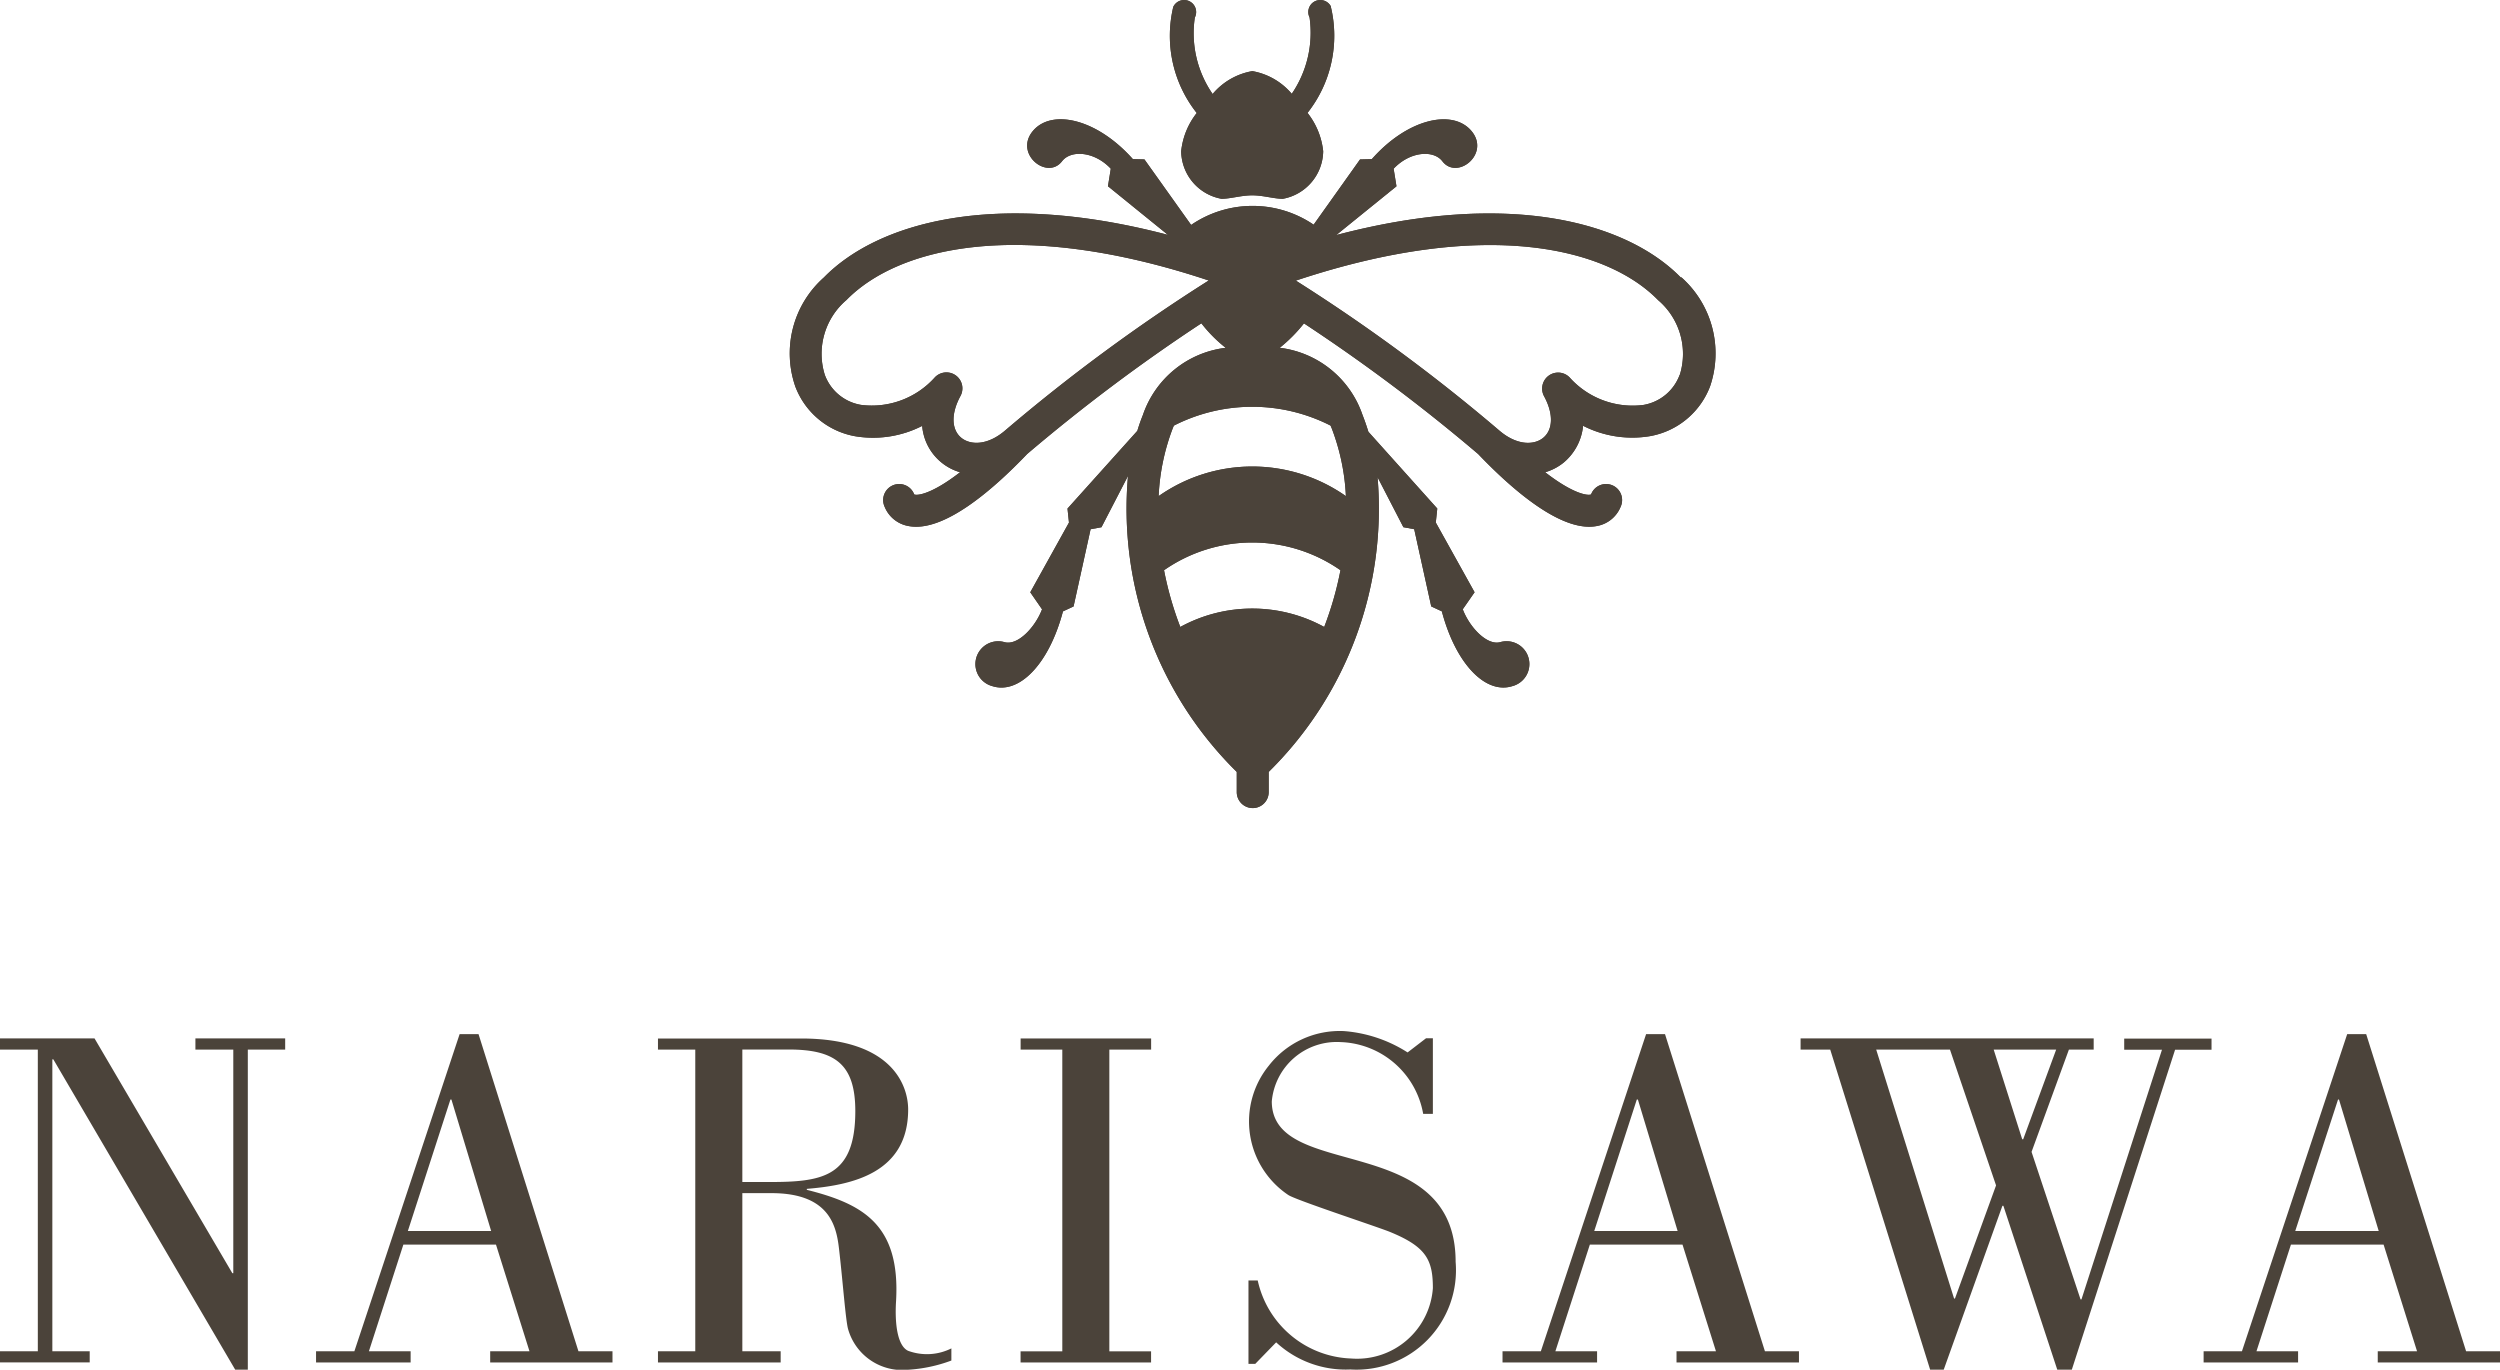
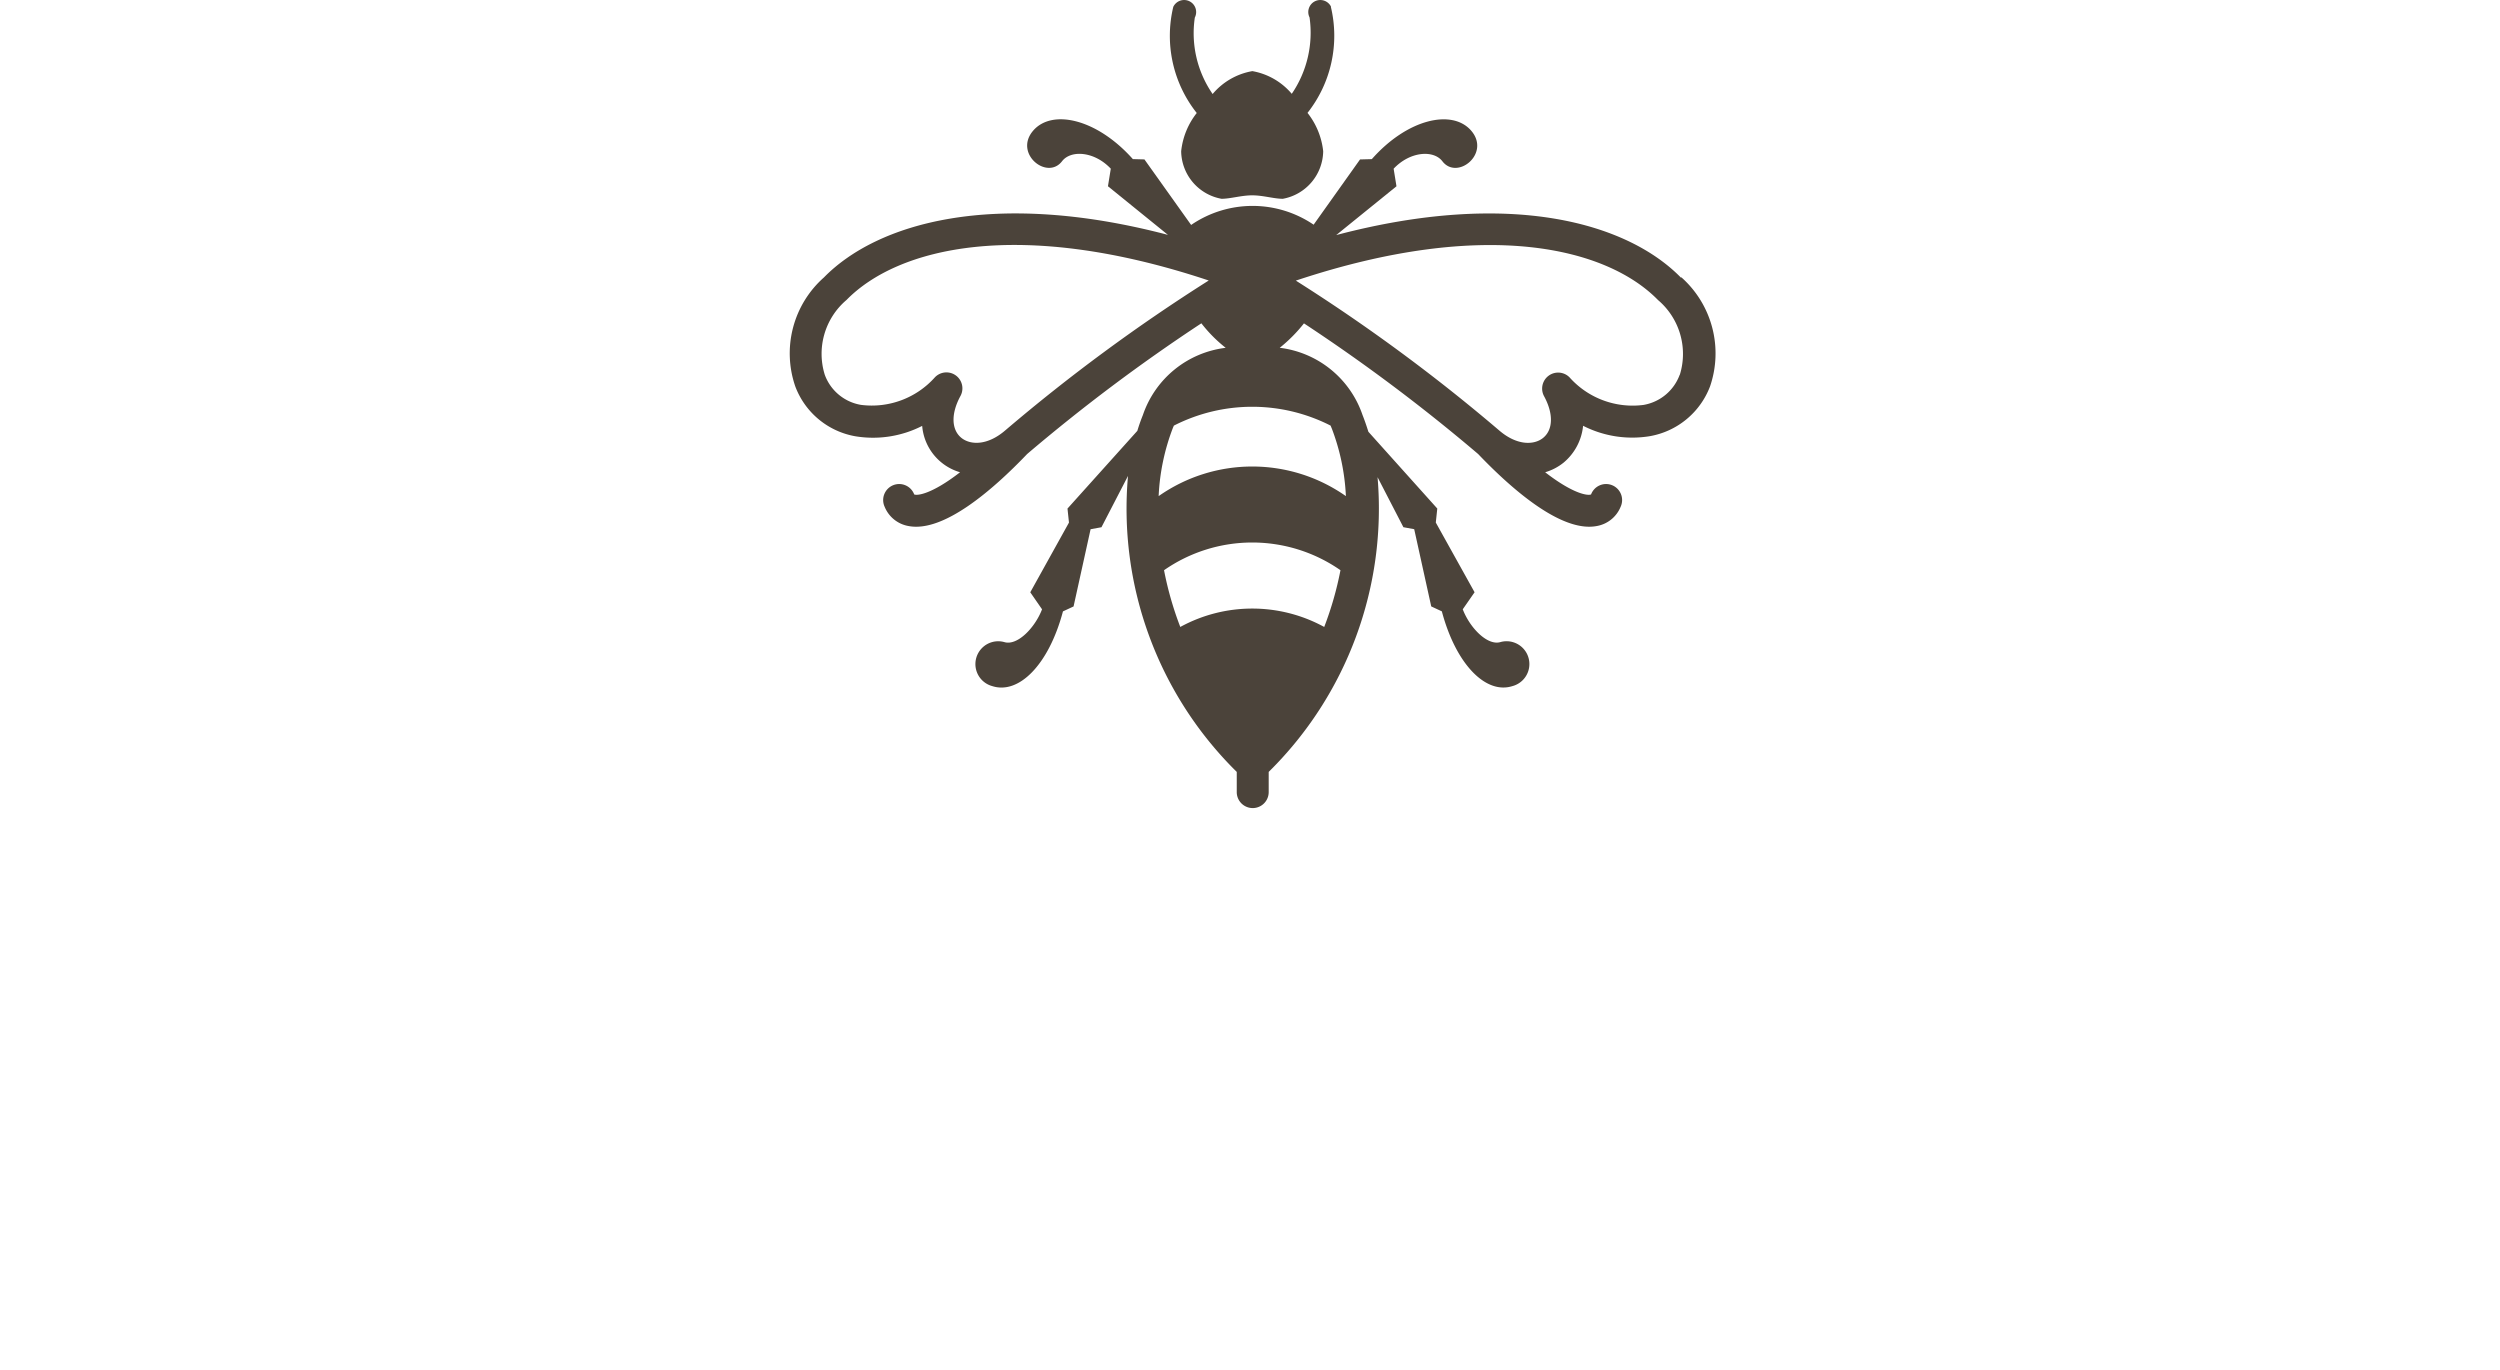
<svg xmlns="http://www.w3.org/2000/svg" width="88.12" height="48.28" viewBox="0 0 88.12 48.28">
  <g fill="#4b433a">
-     <path d="M1.333 36.996H-.001v-.394h3.333l4.857 8.275h.034v-7.881H6.888v-.394h3.164v.394H8.735v11.283h-.444l-6.412-10.94h-.034v10.29h1.317v.394H-.001v-.394h1.334zM11.14 48.023v-.394h1.351l3.71-11.179h.666l3.522 11.179h1.2v.394h-4.311v-.394h1.385l-1.181-3.76h-3.264l-1.215 3.76h1.471v.394zm6.172-4.633l-1.4-4.633h-.036l-1.5 4.633zM23.192 48.024v-.394h1.315V36.997h-1.315v-.392h5.043c3.282 0 3.776 1.725 3.776 2.5 0 2.239-1.965 2.668-3.572 2.8v.034c1.965.494 3.3 1.215 3.146 3.914-.052.821.052 1.589.426 1.761a1.922 1.922 0 0 0 1.523-.086v.428a5.187 5.187 0 0 1-1.523.324 1.984 1.984 0 0 1-2.119-1.437c-.084-.306-.188-1.691-.306-2.715-.086-.787-.24-2.072-2.394-2.072h-1.026v5.574h1.351v.394zm2.974-6.36h.922c1.881 0 3.06-.154 3.06-2.5 0-1.659-.716-2.171-2.357-2.171h-1.625zM40.573 48.023h-4.6v-.392h1.471V36.996h-1.469v-.392h4.6v.392h-1.473v10.635h1.471zM44.246 48.073h-.24v-2.94h.326a3.5 3.5 0 0 0 3.3 2.752 2.679 2.679 0 0 0 2.874-2.48c0-1.009-.24-1.469-1.557-2-.632-.24-3.282-1.111-3.538-1.283a3.12 3.12 0 0 1-.685-4.563 3.169 3.169 0 0 1 2.65-1.215 4.849 4.849 0 0 1 2.239.752l.651-.5h.24v2.665h-.342a3.059 3.059 0 0 0-2.906-2.529 2.3 2.3 0 0 0-2.43 2.088c0 2.836 6.48 1.009 6.48 5.657a3.506 3.506 0 0 1-3.71 3.794 3.61 3.61 0 0 1-2.616-.956zM52.961 48.023v-.394h1.351l3.71-11.179h.666l3.522 11.179h1.2v.394h-4.316v-.394h1.39l-1.179-3.76h-3.266l-1.215 3.76h1.47v.394zm6.172-4.633l-1.4-4.633h-.039l-1.5 4.633zM63.467 36.996v-.394h10.331v.394h-.873l-1.317 3.606 1.727 5.2h.032l2.838-8.8h-1.331v-.394h3.078v.394h-1.285l-3.64 11.277h-.512l-1.9-5.777h-.034l-2.069 5.777h-.478l-3.522-11.283zm6.89 4.787l-1.625-4.787h-2.6l2.745 8.774h.032zm-.084-4.787l1.006 3.162h.034l1.163-3.162zM77.673 48.023v-.394h1.351l3.71-11.179h.669l3.522 11.179h1.2v.394h-4.314v-.394h1.385l-1.179-3.76h-3.266l-1.215 3.76h1.467v.394zm6.172-4.633l-1.4-4.633h-.034l-1.508 4.633zM46.916.235a.423.423 0 1 0-.757.378 3.821 3.821 0 0 1-.627 2.694 2.351 2.351 0 0 0-1.389-.8 2.351 2.351 0 0 0-1.4.807 3.769 3.769 0 0 1-.628-2.695.424.424 0 1 0-.759-.378 4.376 4.376 0 0 0 .827 3.742 2.612 2.612 0 0 0-.549 1.349 1.728 1.728 0 0 0 1.423 1.675c.313 0 .7-.122 1.081-.122s.766.122 1.079.122a1.732 1.732 0 0 0 1.423-1.675 2.628 2.628 0 0 0-.553-1.353A4.384 4.384 0 0 0 46.91.241" />
-     <path d="M59.25 9.786c-1.863-1.906-5.954-3.135-12.151-1.5l2.124-1.72-.1-.619c.578-.614 1.405-.669 1.718-.263.524.684 1.714-.274 1.013-1.081-.669-.768-2.244-.415-3.5 1.006l-.415.011-1.636 2.3a3.83 3.83 0 0 0-4.318.009l-1.646-2.31-.408-.011c-1.265-1.421-2.842-1.775-3.511-1.006-.7.807.49 1.766 1.015 1.081.313-.406 1.14-.351 1.718.263l-.1.619 2.115 1.714c-6.183-1.625-10.265-.4-12.126 1.5a3.574 3.574 0 0 0-1.009 3.844 2.775 2.775 0 0 0 2.112 1.754 3.807 3.807 0 0 0 2.36-.365 1.86 1.86 0 0 0 1.335 1.634c-.984.764-1.5.832-1.616.782a.565.565 0 1 0-1.043.433 1.115 1.115 0 0 0 .85.682c1.222.227 2.94-1.249 4.173-2.539a62.48 62.48 0 0 1 6.142-4.608 4.988 4.988 0 0 0 .857.864 3.531 3.531 0 0 0-2.919 2.371 6.158 6.158 0 0 0-.195.555l-2.462 2.74.052.494-1.364 2.457.415.6c-.249.65-.873 1.3-1.335 1.154a.804.804 0 0 0-.419 1.553c.929.3 1.988-.741 2.491-2.634l.374-.174.6-2.722.383-.07.936-1.809a13.021 13.021 0 0 0 3.833 10.433v.712a.563.563 0 1 0 1.126 0v-.712a13.03 13.03 0 0 0 3.837-10.388l.911 1.763.381.07.6 2.722.374.174c.505 1.893 1.564 2.933 2.491 2.634a.804.804 0 0 0-.419-1.553c-.46.145-1.086-.5-1.335-1.154l.417-.6-1.367-2.457.052-.494-2.428-2.706c-.063-.2-.131-.4-.206-.589a3.534 3.534 0 0 0-2.919-2.371 5.3 5.3 0 0 0 .854-.861 62.625 62.625 0 0 1 6.14 4.606c1.233 1.29 2.951 2.765 4.173 2.539a1.115 1.115 0 0 0 .85-.682.565.565 0 1 0-1.043-.433c-.12.05-.632-.018-1.618-.782a1.877 1.877 0 0 0 .648-.338 1.936 1.936 0 0 0 .689-1.3 3.807 3.807 0 0 0 2.36.365 2.786 2.786 0 0 0 2.115-1.754 3.588 3.588 0 0 0-1.011-3.844m-23.829 5.393c-.628.542-1.228.524-1.548.267-.356-.288-.372-.854-.034-1.476a.563.563 0 0 0-.9-.66 2.981 2.981 0 0 1-2.607.972 1.649 1.649 0 0 1-1.276-1.063 2.489 2.489 0 0 1 .766-2.634c1.8-1.84 6.065-2.919 12.768-.687a62.894 62.894 0 0 0-7.169 5.281m11.24 6.931a5.286 5.286 0 0 0-5.073 0 11.771 11.771 0 0 1-.573-2 5.438 5.438 0 0 1 6.219 0 11.832 11.832 0 0 1-.573 2m.256-7.024a7.663 7.663 0 0 1 .508 2.412 5.741 5.741 0 0 0-6.6 0 7.664 7.664 0 0 1 .505-2.412l.032-.073a6.075 6.075 0 0 1 5.524 0l.029.073m12.276-1.865a1.656 1.656 0 0 1-1.276 1.063 2.979 2.979 0 0 1-2.607-.972.564.564 0 0 0-.9.66c.338.621.324 1.188-.034 1.476-.317.256-.92.274-1.548-.267a62.643 62.643 0 0 0-7.165-5.279c6.7-2.233 10.97-1.154 12.768.687a2.489 2.489 0 0 1 .766 2.634" />
    <path d="M46.916.235a.423.423 0 1 0-.757.378 3.821 3.821 0 0 1-.627 2.694 2.351 2.351 0 0 0-1.389-.8 2.351 2.351 0 0 0-1.4.807 3.769 3.769 0 0 1-.628-2.695.424.424 0 1 0-.759-.378 4.376 4.376 0 0 0 .827 3.742 2.612 2.612 0 0 0-.549 1.349 1.728 1.728 0 0 0 1.423 1.675c.313 0 .7-.122 1.081-.122s.766.122 1.079.122a1.732 1.732 0 0 0 1.423-1.675 2.628 2.628 0 0 0-.553-1.353A4.384 4.384 0 0 0 46.91.241" />
    <path d="M59.25 9.786c-1.863-1.906-5.954-3.135-12.151-1.5l2.124-1.72-.1-.619c.578-.614 1.405-.669 1.718-.263.524.684 1.714-.274 1.013-1.081-.669-.768-2.244-.415-3.5 1.006l-.415.011-1.636 2.3a3.83 3.83 0 0 0-4.318.009l-1.646-2.31-.408-.011c-1.265-1.421-2.842-1.775-3.511-1.006-.7.807.49 1.766 1.015 1.081.313-.406 1.14-.351 1.718.263l-.1.619 2.115 1.714c-6.183-1.625-10.265-.4-12.126 1.5a3.574 3.574 0 0 0-1.009 3.844 2.775 2.775 0 0 0 2.112 1.754 3.807 3.807 0 0 0 2.36-.365 1.86 1.86 0 0 0 1.335 1.634c-.984.764-1.5.832-1.616.782a.565.565 0 1 0-1.043.433 1.115 1.115 0 0 0 .85.682c1.222.227 2.94-1.249 4.173-2.539a62.48 62.48 0 0 1 6.142-4.608 4.988 4.988 0 0 0 .857.864 3.531 3.531 0 0 0-2.919 2.371 6.158 6.158 0 0 0-.195.555l-2.462 2.74.052.494-1.364 2.457.415.6c-.249.65-.873 1.3-1.335 1.154a.804.804 0 0 0-.419 1.553c.929.3 1.988-.741 2.491-2.634l.374-.174.6-2.722.383-.07.936-1.809a13.021 13.021 0 0 0 3.833 10.433v.712a.563.563 0 1 0 1.126 0v-.712a13.03 13.03 0 0 0 3.837-10.388l.911 1.763.381.07.6 2.722.374.174c.505 1.893 1.564 2.933 2.491 2.634a.804.804 0 0 0-.419-1.553c-.46.145-1.086-.5-1.335-1.154l.417-.6-1.367-2.457.052-.494-2.428-2.706c-.063-.2-.131-.4-.206-.589a3.534 3.534 0 0 0-2.919-2.371 5.3 5.3 0 0 0 .854-.861 62.625 62.625 0 0 1 6.14 4.606c1.233 1.29 2.951 2.765 4.173 2.539a1.115 1.115 0 0 0 .85-.682.565.565 0 1 0-1.043-.433c-.12.05-.632-.018-1.618-.782a1.877 1.877 0 0 0 .648-.338 1.936 1.936 0 0 0 .689-1.3 3.807 3.807 0 0 0 2.36.365 2.786 2.786 0 0 0 2.115-1.754 3.588 3.588 0 0 0-1.011-3.844m-23.829 5.393c-.628.542-1.228.524-1.548.267-.356-.288-.372-.854-.034-1.476a.563.563 0 0 0-.9-.66 2.981 2.981 0 0 1-2.607.972 1.649 1.649 0 0 1-1.276-1.063 2.489 2.489 0 0 1 .766-2.634c1.8-1.84 6.065-2.919 12.768-.687a62.894 62.894 0 0 0-7.169 5.281m11.24 6.931a5.286 5.286 0 0 0-5.073 0 11.771 11.771 0 0 1-.573-2 5.438 5.438 0 0 1 6.219 0 11.832 11.832 0 0 1-.573 2m.256-7.024a7.663 7.663 0 0 1 .508 2.412 5.741 5.741 0 0 0-6.6 0 7.664 7.664 0 0 1 .505-2.412l.032-.073a6.075 6.075 0 0 1 5.524 0l.029.073m12.276-1.865a1.656 1.656 0 0 1-1.276 1.063 2.979 2.979 0 0 1-2.607-.972.564.564 0 0 0-.9.66c.338.621.324 1.188-.034 1.476-.317.256-.92.274-1.548-.267a62.643 62.643 0 0 0-7.165-5.279c6.7-2.233 10.97-1.154 12.768.687a2.489 2.489 0 0 1 .766 2.634" />
  </g>
</svg>